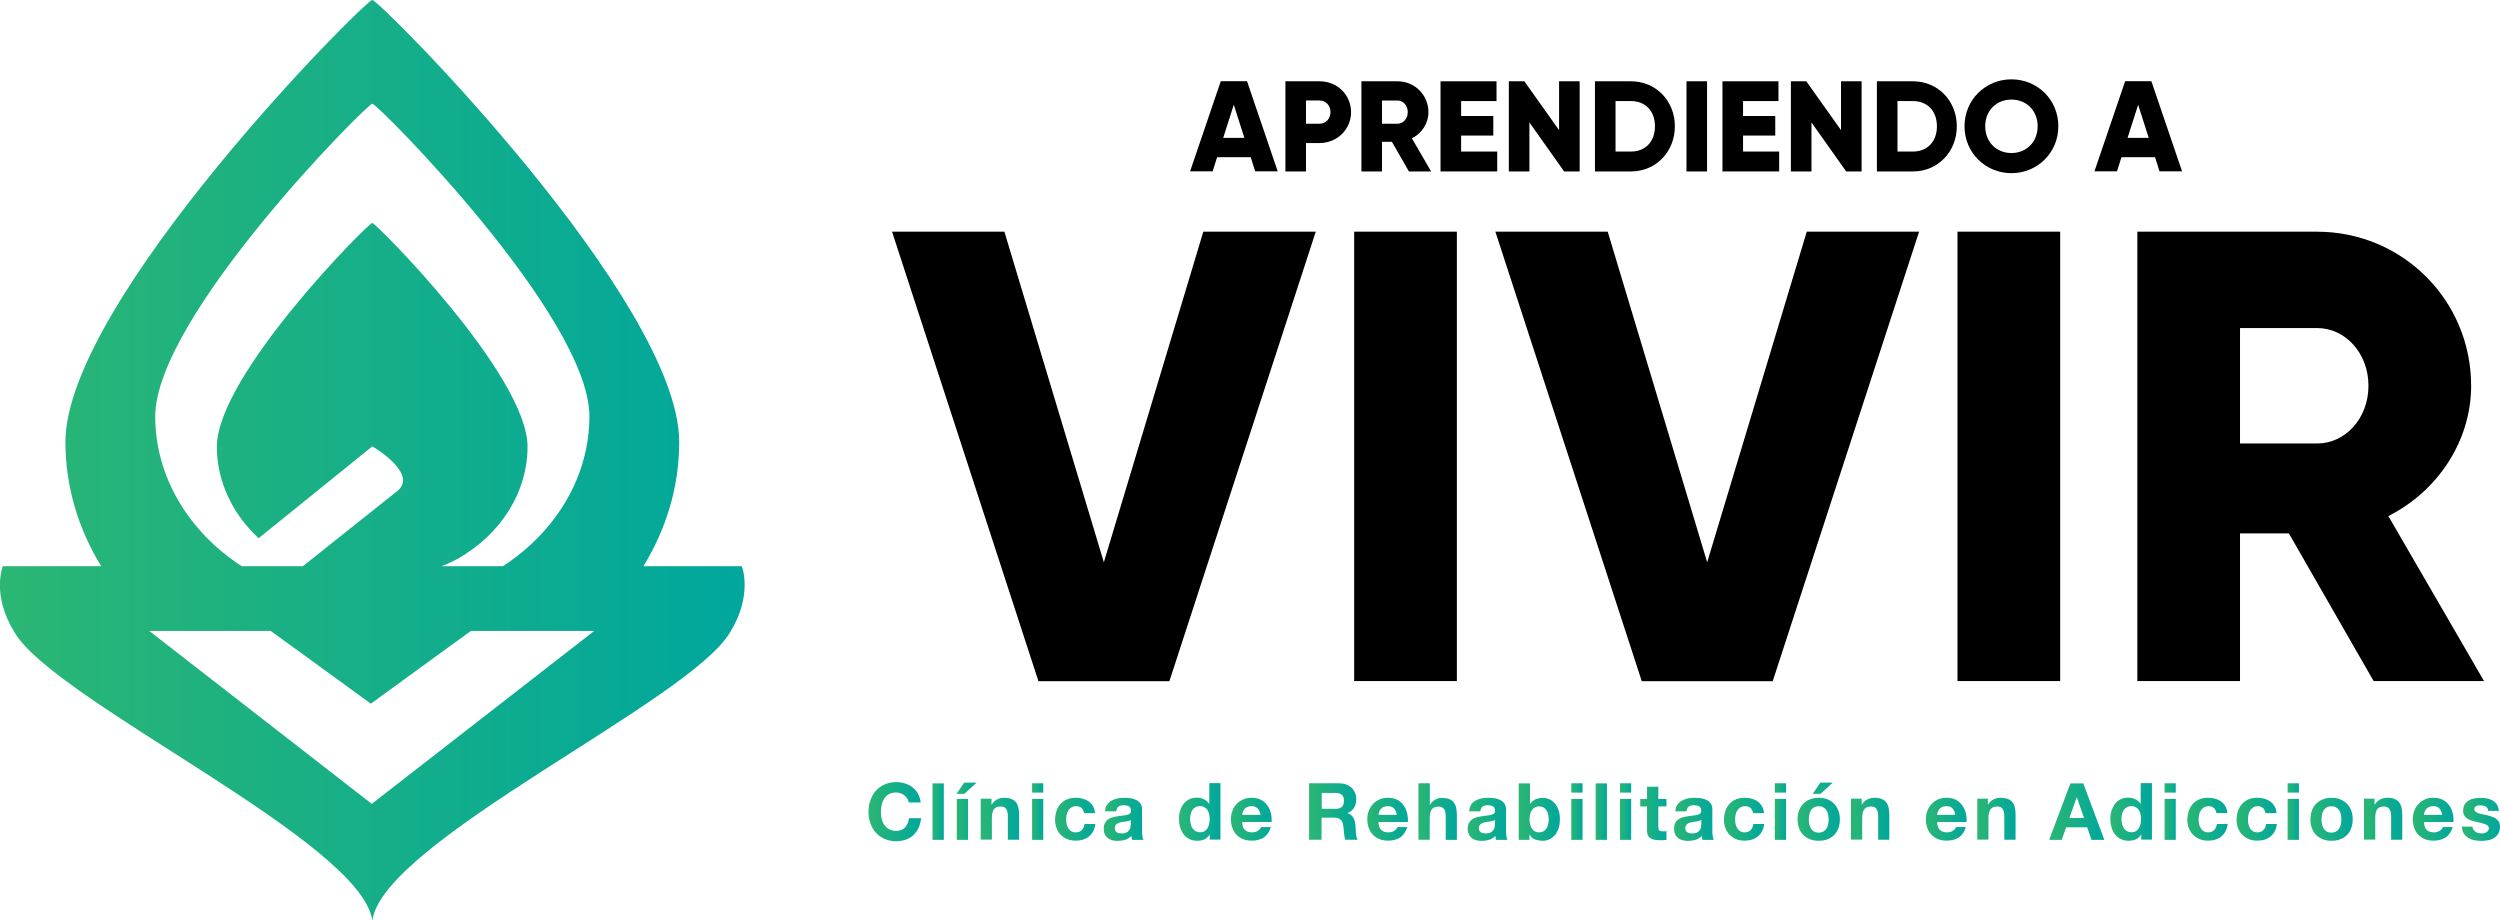
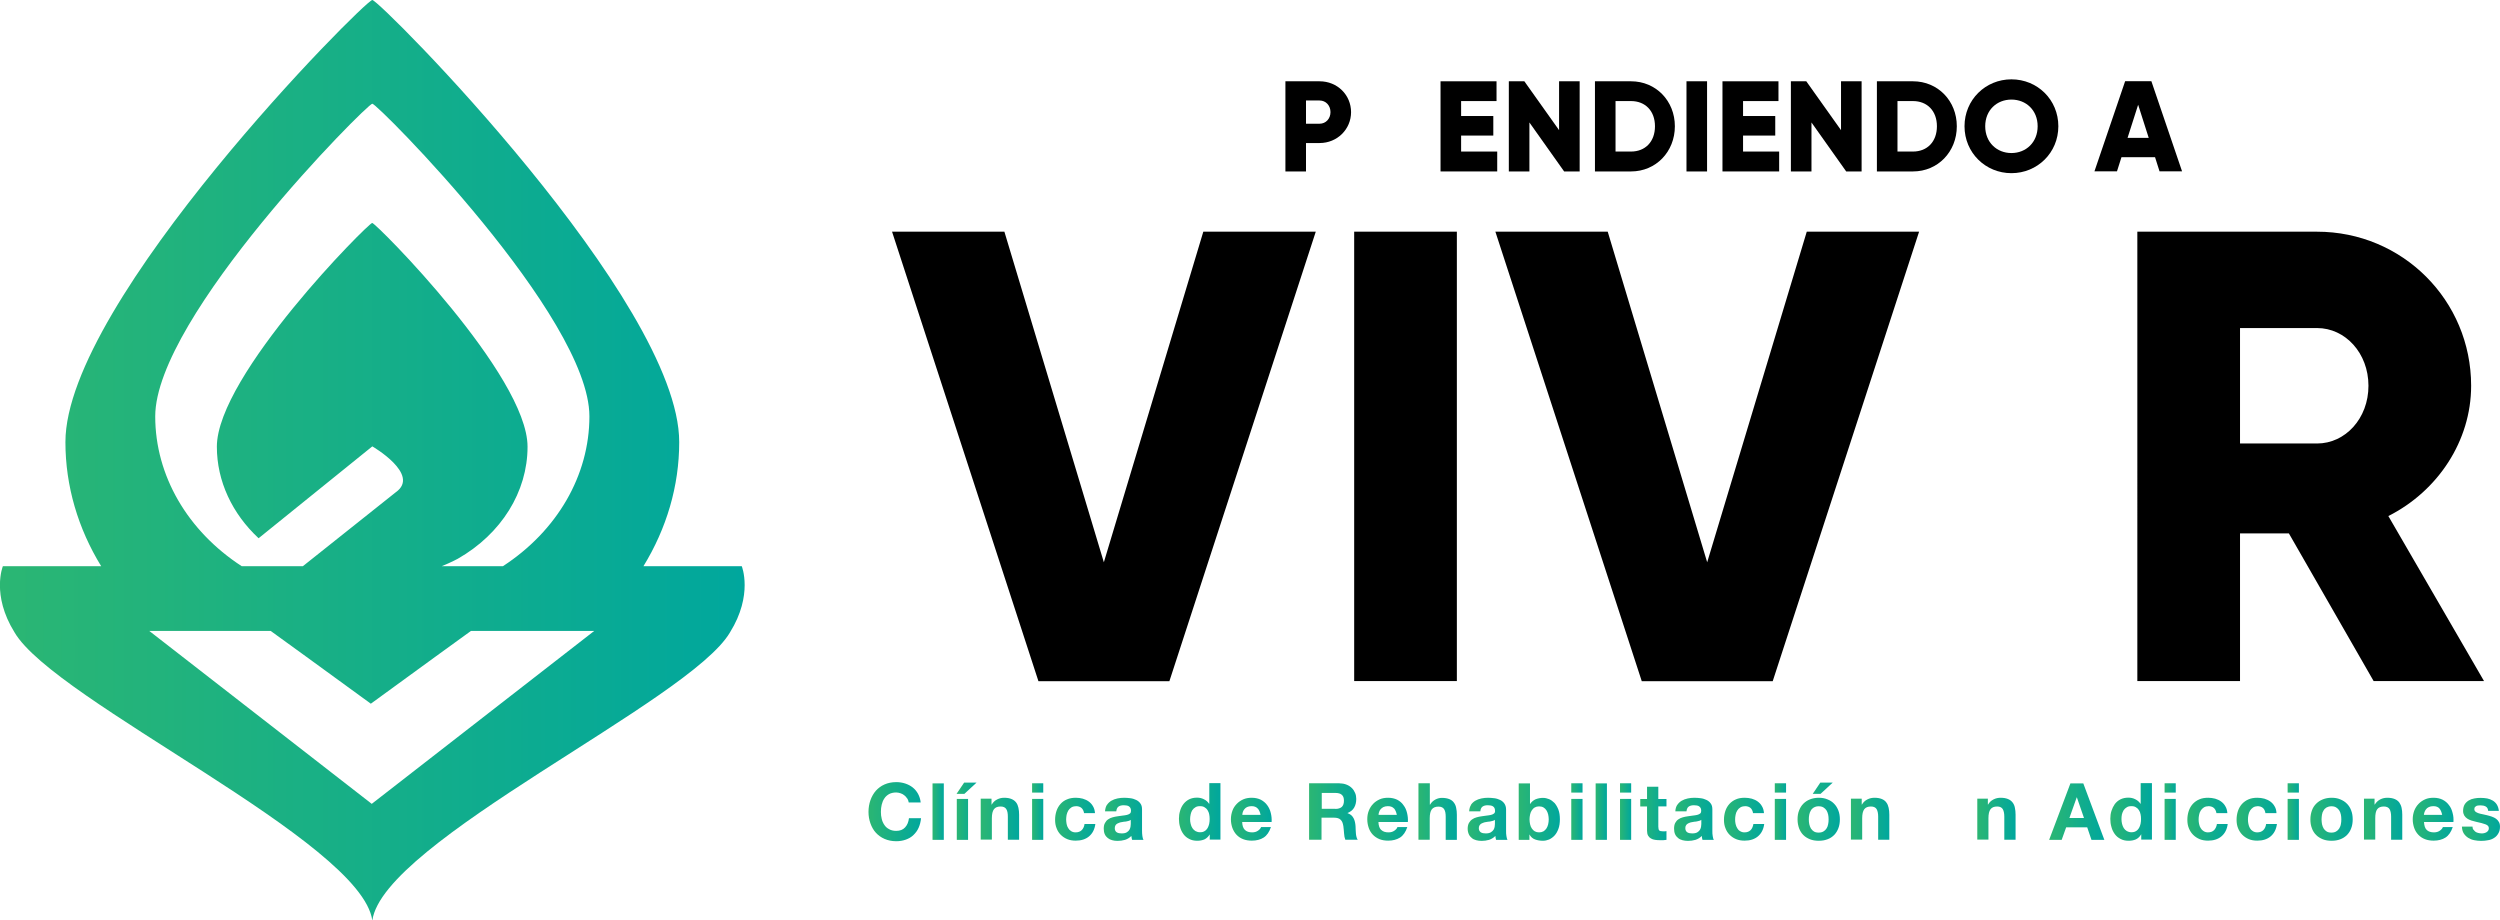
<svg xmlns="http://www.w3.org/2000/svg" xmlns:xlink="http://www.w3.org/1999/xlink" id="Capa_2" data-name="Capa 2" viewBox="0 0 217.42 80.05">
  <defs>
    <style>
      .cls-1 {
        fill: url(#linear-gradient);
      }

      .cls-2 {
        fill: url(#linear-gradient-8);
      }

      .cls-3 {
        fill: url(#linear-gradient-9);
      }

      .cls-4 {
        fill: url(#linear-gradient-3);
      }

      .cls-5 {
        fill: url(#linear-gradient-4);
      }

      .cls-6 {
        fill: url(#linear-gradient-2);
      }

      .cls-7 {
        fill: url(#linear-gradient-6);
      }

      .cls-8 {
        fill: url(#linear-gradient-7);
      }

      .cls-9 {
        fill: url(#linear-gradient-5);
      }

      .cls-10 {
        fill: url(#linear-gradient-14);
      }

      .cls-11 {
        fill: url(#linear-gradient-18);
      }

      .cls-12 {
        fill: url(#linear-gradient-22);
      }

      .cls-13 {
        fill: url(#linear-gradient-20);
      }

      .cls-14 {
        fill: url(#linear-gradient-21);
      }

      .cls-15 {
        fill: url(#linear-gradient-23);
      }

      .cls-16 {
        fill: url(#linear-gradient-15);
      }

      .cls-17 {
        fill: url(#linear-gradient-19);
      }

      .cls-18 {
        fill: url(#linear-gradient-16);
      }

      .cls-19 {
        fill: url(#linear-gradient-17);
      }

      .cls-20 {
        fill: url(#linear-gradient-13);
      }

      .cls-21 {
        fill: url(#linear-gradient-12);
      }

      .cls-22 {
        fill: url(#linear-gradient-10);
      }

      .cls-23 {
        fill: url(#linear-gradient-11);
      }

      .cls-24 {
        fill: url(#linear-gradient-27);
      }

      .cls-25 {
        fill: url(#linear-gradient-24);
      }

      .cls-26 {
        fill: url(#linear-gradient-26);
      }

      .cls-27 {
        fill: url(#linear-gradient-35);
      }

      .cls-28 {
        fill: url(#linear-gradient-34);
      }

      .cls-29 {
        fill: url(#linear-gradient-36);
      }

      .cls-30 {
        fill: url(#linear-gradient-25);
      }

      .cls-31 {
        fill: url(#linear-gradient-28);
      }

      .cls-32 {
        fill: url(#linear-gradient-29);
      }

      .cls-33 {
        fill: url(#linear-gradient-33);
      }

      .cls-34 {
        fill: url(#linear-gradient-30);
      }

      .cls-35 {
        fill: url(#linear-gradient-32);
      }

      .cls-36 {
        fill: url(#linear-gradient-31);
      }
    </style>
    <linearGradient id="linear-gradient" x1="0" y1="40.03" x2="64.76" y2="40.03" gradientUnits="userSpaceOnUse">
      <stop offset="0" stop-color="#2bb673" />
      <stop offset="1" stop-color="#00a79d" />
    </linearGradient>
    <linearGradient id="linear-gradient-2" x1="75.52" y1="70.58" x2="80.1" y2="70.58" xlink:href="#linear-gradient" />
    <linearGradient id="linear-gradient-3" x1="81.1" y1="70.58" x2="82.08" y2="70.58" xlink:href="#linear-gradient" />
    <linearGradient id="linear-gradient-4" x1="83.19" y1="70.55" x2="84.93" y2="70.55" xlink:href="#linear-gradient" />
    <linearGradient id="linear-gradient-5" x1="85.31" y1="71.21" x2="88.64" y2="71.21" xlink:href="#linear-gradient" />
    <linearGradient id="linear-gradient-6" x1="89.76" y1="70.58" x2="90.73" y2="70.58" xlink:href="#linear-gradient" />
    <linearGradient id="linear-gradient-7" x1="91.74" y1="71.25" x2="95.24" y2="71.25" xlink:href="#linear-gradient" />
    <linearGradient id="linear-gradient-8" x1="95.99" y1="71.25" x2="99.45" y2="71.25" xlink:href="#linear-gradient" />
    <linearGradient id="linear-gradient-9" x1="102.53" y1="70.62" x2="106.15" y2="70.62" xlink:href="#linear-gradient" />
    <linearGradient id="linear-gradient-10" x1="107.05" y1="71.25" x2="110.6" y2="71.25" xlink:href="#linear-gradient" />
    <linearGradient id="linear-gradient-11" x1="113.88" y1="70.58" x2="118.1" y2="70.58" xlink:href="#linear-gradient" />
    <linearGradient id="linear-gradient-12" x1="118.91" y1="71.25" x2="122.45" y2="71.25" xlink:href="#linear-gradient" />
    <linearGradient id="linear-gradient-13" x1="123.37" y1="70.58" x2="126.7" y2="70.58" xlink:href="#linear-gradient" />
    <linearGradient id="linear-gradient-14" x1="127.64" y1="71.25" x2="131.1" y2="71.25" xlink:href="#linear-gradient" />
    <linearGradient id="linear-gradient-15" x1="132.08" y1="70.62" x2="135.66" y2="70.62" xlink:href="#linear-gradient" />
    <linearGradient id="linear-gradient-16" x1="136.65" y1="70.58" x2="137.63" y2="70.58" xlink:href="#linear-gradient" />
    <linearGradient id="linear-gradient-17" x1="138.77" y1="70.58" x2="139.75" y2="70.58" xlink:href="#linear-gradient" />
    <linearGradient id="linear-gradient-18" x1="140.89" y1="70.58" x2="141.86" y2="70.58" xlink:href="#linear-gradient" />
    <linearGradient id="linear-gradient-19" x1="142.65" y1="70.74" x2="144.93" y2="70.74" xlink:href="#linear-gradient" />
    <linearGradient id="linear-gradient-20" x1="145.59" y1="71.25" x2="149.06" y2="71.25" xlink:href="#linear-gradient" />
    <linearGradient id="linear-gradient-21" x1="149.92" y1="71.25" x2="153.43" y2="71.25" xlink:href="#linear-gradient" />
    <linearGradient id="linear-gradient-22" x1="154.35" y1="70.58" x2="155.33" y2="70.58" xlink:href="#linear-gradient" />
    <linearGradient id="linear-gradient-23" x1="156.33" y1="70.59" x2="160.01" y2="70.59" xlink:href="#linear-gradient" />
    <linearGradient id="linear-gradient-24" x1="160.98" y1="71.21" x2="164.32" y2="71.21" xlink:href="#linear-gradient" />
    <linearGradient id="linear-gradient-25" x1="167.49" y1="71.25" x2="171.03" y2="71.25" xlink:href="#linear-gradient" />
    <linearGradient id="linear-gradient-26" x1="171.95" y1="71.21" x2="175.29" y2="71.21" xlink:href="#linear-gradient" />
    <linearGradient id="linear-gradient-27" x1="178.21" y1="70.58" x2="183.01" y2="70.58" xlink:href="#linear-gradient" />
    <linearGradient id="linear-gradient-28" x1="183.53" y1="70.62" x2="187.15" y2="70.62" xlink:href="#linear-gradient" />
    <linearGradient id="linear-gradient-29" x1="188.25" y1="70.58" x2="189.23" y2="70.58" xlink:href="#linear-gradient" />
    <linearGradient id="linear-gradient-30" x1="190.23" y1="71.25" x2="193.74" y2="71.25" xlink:href="#linear-gradient" />
    <linearGradient id="linear-gradient-31" x1="194.52" y1="71.25" x2="198.03" y2="71.25" xlink:href="#linear-gradient" />
    <linearGradient id="linear-gradient-32" x1="198.95" y1="70.58" x2="199.93" y2="70.58" xlink:href="#linear-gradient" />
    <linearGradient id="linear-gradient-33" x1="200.93" y1="71.25" x2="204.61" y2="71.25" xlink:href="#linear-gradient" />
    <linearGradient id="linear-gradient-34" x1="205.59" y1="71.21" x2="208.92" y2="71.21" xlink:href="#linear-gradient" />
    <linearGradient id="linear-gradient-35" x1="209.83" y1="71.25" x2="213.38" y2="71.25" xlink:href="#linear-gradient" />
    <linearGradient id="linear-gradient-36" x1="214.13" y1="71.25" x2="217.42" y2="71.25" xlink:href="#linear-gradient" />
  </defs>
  <g id="Layer_1" data-name="Layer 1">
    <path class="cls-1" d="M37.91,57.08l3.05-2.21h10.72l-19.35,15.04-19.35-15.04h10.56l3.05,2.21,5.66,4.12,5.66-4.12ZM13.5,36.21c0-8.67,18.43-27.19,18.88-27.19s18.88,18.52,18.88,27.19c0,5.14-2.81,9.96-7.52,13.03h-5.32c.88-.36,1.4-.65,1.4-.65,3.78-2.16,6.06-5.82,6.06-9.74,0-6.2-13.18-19.46-13.51-19.46s-13.51,13.25-13.51,19.46c0,2.99,1.33,5.82,3.63,7.96l9.89-7.99s4.23,2.45,2.04,3.99l-8.08,6.43h-5.32c-4.72-3.07-7.52-7.89-7.52-13.03m-7.81,2.24c0,3.82,1.1,7.52,3.11,10.79H.25s-1.02,2.48,1.01,5.75c3.48,5.98,30.19,18.17,31.12,25.07,.92-6.9,27.63-19.09,31.11-25.07,2.03-3.27,1.02-5.75,1.02-5.75h-8.55c2.01-3.28,3.11-6.97,3.11-10.79C59.08,26.19,33.02,0,32.38,0S5.69,26.19,5.69,38.44" />
    <g>
      <g>
        <path d="M77.58,20.15h9.77l8.65,28.75,8.65-28.75h9.78l-12.73,39.09h-11.39l-12.73-39.09Z" />
        <path d="M126.7,20.15V59.23h-8.93V20.15h8.93Z" />
        <path d="M130.05,20.15h9.77l8.65,28.75,8.66-28.75h9.77l-12.73,39.09h-11.39l-12.73-39.09Z" />
-         <path d="M179.17,20.15V59.23h-8.93V20.15h8.93Z" />
        <path d="M199.05,46.39h-4.24v12.84h-8.93V20.15h15.63c7.43,0,13.4,5.97,13.4,13.4,0,4.8-2.9,9.16-7.2,11.33l8.32,14.35h-9.6l-7.37-12.84Zm-4.24-7.82h6.7c2.46,0,4.47-2.18,4.47-5.02s-2.01-5.02-4.47-5.02h-6.7v10.05Z" />
      </g>
      <g>
-         <path d="M108.76,13.67h-2.91l-.39,1.23h-1.96l2.67-7.84h2.28l2.67,7.84h-1.96l-.39-1.23Zm-.54-1.68l-.92-2.88-.92,2.88h1.84Z" />
        <path d="M117.5,9.75c0,1.49-1.2,2.69-2.74,2.69h-1.18v2.47h-1.79V7.07h2.97c1.55,0,2.74,1.19,2.74,2.69Zm-1.79,0c0-.57-.4-1.01-.95-1.01h-1.18v2.02h1.18c.55,0,.95-.44,.95-1.01Z" />
-         <path d="M121.04,12.33h-.85v2.58h-1.79V7.07h3.14c1.49,0,2.69,1.19,2.69,2.69,0,.96-.58,1.84-1.44,2.27l1.67,2.88h-1.93l-1.48-2.58Zm-.85-1.57h1.35c.49,0,.89-.44,.89-1.01s-.4-1.01-.89-1.01h-1.35v2.02Z" />
        <path d="M130.21,13.18v1.73h-4.93V7.07h4.87v1.72h-3.08v1.3h2.8v1.7h-2.8v1.39h3.14Z" />
        <path d="M137.38,7.07v7.84h-1.35l-3.02-4.26v4.26h-1.79V7.07h1.35l3.02,4.25V7.07h1.79Z" />
        <path d="M145.66,10.98c0,2.22-1.65,3.93-3.81,3.93h-3.14V7.07h3.14c2.16,0,3.81,1.7,3.81,3.91Zm-1.73,0c0-1.34-.85-2.19-2.08-2.19h-1.35v4.39h1.35c1.23,0,2.08-.85,2.08-2.2Z" />
        <path d="M148.46,7.07v7.84h-1.79V7.07h1.79Z" />
        <path d="M154.73,13.18v1.73h-4.93V7.07h4.87v1.72h-3.08v1.3h2.8v1.7h-2.8v1.39h3.14Z" />
        <path d="M161.9,7.07v7.84h-1.34l-3.02-4.26v4.26h-1.79V7.07h1.34l3.02,4.25V7.07h1.79Z" />
        <path d="M170.18,10.98c0,2.22-1.65,3.93-3.81,3.93h-3.14V7.07h3.14c2.16,0,3.81,1.7,3.81,3.91Zm-1.73,0c0-1.34-.85-2.19-2.08-2.19h-1.35v4.39h1.35c1.23,0,2.08-.85,2.08-2.2Z" />
        <path d="M170.85,10.98c0-2.3,1.82-4.08,4.08-4.08s4.08,1.77,4.08,4.08-1.83,4.08-4.08,4.08-4.08-1.77-4.08-4.08Zm6.36,0c0-1.4-1.01-2.32-2.28-2.32s-2.28,.92-2.28,2.32,1.01,2.33,2.28,2.33,2.28-.93,2.28-2.33Z" />
        <path d="M187.41,13.67h-2.91l-.39,1.23h-1.96l2.67-7.84h2.28l2.67,7.84h-1.96l-.39-1.23Zm-.54-1.68l-.92-2.88-.92,2.88h1.84Z" />
      </g>
      <g>
        <path class="cls-6" d="M78.89,69.44c-.06-.1-.14-.2-.24-.27-.1-.08-.2-.14-.33-.18-.12-.04-.25-.07-.38-.07-.24,0-.45,.05-.62,.14-.17,.1-.31,.22-.41,.38-.11,.16-.18,.34-.23,.54-.05,.2-.07,.41-.07,.63s.02,.41,.07,.6c.04,.19,.12,.37,.23,.53,.1,.16,.24,.28,.41,.37,.17,.1,.38,.15,.62,.15,.33,0,.59-.1,.77-.3,.19-.2,.3-.47,.34-.8h1.05c-.03,.31-.1,.58-.21,.83-.11,.25-.27,.46-.45,.63-.18,.18-.41,.31-.66,.4-.25,.09-.53,.14-.83,.14-.38,0-.72-.07-1.02-.2-.3-.13-.55-.31-.76-.54-.21-.23-.36-.5-.47-.81-.11-.31-.17-.64-.17-1s.06-.71,.17-1.02c.11-.31,.27-.59,.47-.82,.21-.23,.46-.42,.76-.55,.3-.13,.64-.2,1.02-.2,.27,0,.52,.04,.77,.12,.24,.08,.46,.19,.65,.34,.19,.15,.35,.34,.47,.56,.12,.22,.2,.47,.23,.75h-1.04c-.02-.12-.06-.24-.12-.34Z" />
        <path class="cls-4" d="M82.08,68.13v4.91h-.98v-4.91h.98Z" />
        <path class="cls-5" d="M83.19,69.04l.66-.98h1.08l-1.06,.98h-.68Zm1,.44v3.56h-.98v-3.56h.98Z" />
        <path class="cls-9" d="M86.23,69.48v.49h.02c.12-.21,.28-.35,.48-.45,.2-.1,.4-.14,.6-.14,.26,0,.48,.04,.64,.11,.17,.07,.3,.17,.4,.3,.1,.13,.16,.28,.2,.46,.04,.18,.06,.38,.06,.6v2.18h-.98v-2.01c0-.29-.04-.51-.14-.66-.09-.14-.25-.22-.49-.22-.27,0-.46,.08-.58,.24-.12,.16-.18,.42-.18,.78v1.86h-.97v-3.56h.93Z" />
        <path class="cls-7" d="M89.76,68.93v-.81h.97v.81h-.97Zm.97,.55v3.56h-.97v-3.56h.97Z" />
        <path class="cls-8" d="M93.55,70.12c-.16,0-.29,.04-.39,.11-.11,.07-.19,.16-.26,.27-.06,.11-.11,.24-.14,.37-.02,.14-.04,.27-.04,.4s.02,.26,.04,.39c.03,.14,.07,.26,.14,.36,.06,.11,.15,.2,.25,.26,.11,.07,.23,.11,.39,.11,.23,0,.41-.07,.54-.2,.13-.13,.21-.31,.24-.53h.94c-.06,.47-.25,.83-.55,1.08-.3,.25-.69,.37-1.16,.37-.27,0-.51-.04-.73-.13-.22-.09-.41-.22-.57-.38-.16-.16-.28-.35-.36-.57-.09-.22-.13-.46-.13-.73s.04-.53,.12-.77c.08-.24,.2-.44,.35-.61,.15-.17,.34-.31,.57-.4,.23-.1,.48-.14,.77-.14,.21,0,.41,.03,.6,.08,.2,.06,.37,.14,.52,.25,.15,.11,.28,.25,.37,.42,.1,.16,.15,.36,.17,.59h-.95c-.07-.41-.31-.61-.72-.61Z" />
        <path class="cls-2" d="M96.27,70c.1-.15,.23-.27,.38-.36,.16-.09,.33-.16,.53-.2,.19-.04,.39-.06,.59-.06,.18,0,.36,.02,.54,.04,.18,.02,.35,.08,.5,.15,.15,.07,.28,.18,.37,.31,.1,.13,.14,.3,.14,.52v1.85c0,.16,.01,.31,.03,.46,.02,.14,.05,.26,.1,.33h-.99c-.02-.06-.04-.11-.04-.17-.01-.06-.02-.11-.03-.17-.15,.16-.34,.27-.55,.34-.21,.06-.43,.09-.65,.09-.17,0-.33-.02-.47-.06-.15-.04-.27-.1-.38-.19-.11-.09-.2-.19-.26-.33-.06-.13-.09-.29-.09-.48,0-.2,.03-.37,.11-.5,.07-.13,.16-.24,.27-.31,.11-.08,.24-.14,.39-.18,.14-.04,.29-.07,.44-.09,.15-.02,.29-.04,.43-.06,.14-.01,.27-.04,.38-.06,.11-.03,.2-.07,.26-.12,.06-.05,.09-.13,.09-.23,0-.1-.02-.19-.05-.25-.03-.06-.08-.11-.14-.15-.05-.03-.12-.06-.2-.07-.07-.01-.16-.02-.24-.02-.19,0-.35,.04-.46,.12-.11,.08-.17,.22-.19,.41h-.98c.02-.23,.07-.42,.17-.57Zm1.93,1.38c-.06,.02-.13,.04-.2,.05-.07,.02-.15,.03-.23,.03-.08,.01-.15,.02-.23,.04-.08,.01-.15,.03-.22,.06-.07,.02-.13,.06-.19,.09-.06,.04-.1,.09-.13,.15-.03,.06-.05,.13-.05,.23s.02,.16,.05,.22c.03,.06,.07,.1,.13,.14,.06,.03,.12,.06,.19,.07,.08,.01,.15,.02,.23,.02,.19,0,.34-.03,.45-.1,.11-.07,.18-.14,.23-.23,.05-.09,.08-.18,.09-.27,.01-.09,.02-.17,.02-.22v-.36s-.09,.07-.15,.08Z" />
        <path class="cls-3" d="M105.2,72.58c-.12,.19-.27,.33-.45,.42-.19,.08-.4,.12-.63,.12-.26,0-.5-.05-.7-.16-.2-.1-.37-.24-.5-.42-.13-.18-.23-.38-.29-.61-.07-.23-.1-.47-.1-.72s.03-.47,.1-.69c.06-.22,.16-.42,.29-.59,.13-.17,.3-.31,.49-.41,.2-.1,.43-.15,.69-.15,.21,0,.41,.04,.6,.14,.19,.09,.34,.22,.45,.39h.02v-1.79h.97v4.91h-.93v-.46h-.01Zm-.04-1.76c-.02-.14-.08-.25-.14-.36-.07-.11-.15-.19-.26-.25-.1-.07-.24-.1-.4-.1s-.3,.03-.4,.1c-.11,.06-.2,.15-.27,.25-.07,.11-.11,.23-.14,.36-.03,.14-.05,.28-.05,.42,0,.14,.01,.27,.05,.41,.03,.14,.08,.26,.15,.37,.07,.11,.16,.19,.27,.26,.11,.06,.24,.1,.39,.1,.16,0,.3-.03,.4-.1,.11-.06,.19-.15,.26-.26,.06-.11,.11-.23,.14-.37,.03-.14,.04-.28,.04-.42s-.01-.29-.04-.42Z" />
        <path class="cls-22" d="M108.27,72.18c.15,.14,.35,.21,.63,.21,.2,0,.37-.05,.51-.15,.14-.1,.23-.2,.26-.31h.86c-.14,.42-.35,.73-.63,.91-.28,.18-.63,.27-1.03,.27-.28,0-.53-.04-.76-.13-.23-.09-.42-.22-.57-.38-.16-.17-.27-.36-.36-.59-.08-.23-.13-.48-.13-.76s.05-.51,.13-.74c.08-.23,.21-.42,.37-.59,.16-.17,.35-.3,.57-.4,.23-.1,.47-.14,.74-.14,.3,0,.56,.06,.79,.17,.22,.12,.41,.27,.56,.48,.14,.19,.25,.42,.31,.68,.06,.25,.09,.51,.07,.78h-2.56c.01,.32,.09,.55,.24,.69Zm1.1-1.87c-.11-.13-.29-.2-.53-.2-.15,0-.28,.03-.39,.08-.1,.05-.18,.12-.24,.2-.06,.08-.11,.16-.13,.25-.02,.09-.04,.16-.04,.23h1.59c-.05-.25-.13-.43-.25-.56Z" />
        <path class="cls-23" d="M116.52,68.13c.22,0,.42,.04,.59,.11,.18,.07,.33,.17,.45,.29,.13,.12,.22,.27,.29,.43,.07,.16,.1,.34,.1,.52,0,.29-.06,.54-.18,.75-.12,.22-.32,.37-.59,.48h0c.13,.05,.24,.11,.33,.18,.08,.08,.16,.16,.21,.27,.05,.1,.1,.22,.12,.34,.03,.12,.04,.25,.05,.37,0,.08,0,.17,.01,.28,0,.11,.01,.21,.02,.32,0,.11,.03,.21,.05,.31s.06,.18,.11,.25h-1.08c-.06-.16-.1-.34-.11-.56-.02-.22-.03-.42-.06-.62-.04-.26-.11-.44-.24-.56-.12-.12-.31-.18-.58-.18h-1.08v1.92h-1.08v-4.91h2.65Zm-.39,2.22c.25,0,.43-.06,.56-.17,.12-.11,.19-.29,.19-.54s-.06-.41-.19-.52c-.12-.11-.31-.16-.56-.16h-1.18v1.38h1.18Z" />
        <path class="cls-21" d="M120.13,72.18c.14,.14,.35,.21,.63,.21,.2,0,.37-.05,.51-.15,.14-.1,.23-.2,.26-.31h.86c-.14,.42-.35,.73-.63,.91-.29,.18-.63,.27-1.03,.27-.28,0-.53-.04-.76-.13-.22-.09-.41-.22-.57-.38-.16-.17-.28-.36-.36-.59-.08-.23-.13-.48-.13-.76s.04-.51,.13-.74c.09-.23,.21-.42,.37-.59,.16-.17,.35-.3,.57-.4,.22-.1,.47-.14,.74-.14,.3,0,.56,.06,.79,.17,.23,.12,.41,.27,.55,.48,.15,.19,.25,.42,.31,.68,.06,.25,.09,.51,.07,.78h-2.56c.01,.32,.09,.55,.24,.69Zm1.1-1.87c-.12-.13-.29-.2-.53-.2-.15,0-.28,.03-.39,.08-.1,.05-.18,.12-.25,.2-.06,.08-.11,.16-.13,.25-.03,.09-.04,.16-.04,.23h1.59c-.05-.25-.13-.43-.24-.56Z" />
        <path class="cls-20" d="M124.35,68.13v1.85h.02c.12-.21,.28-.35,.47-.45,.19-.1,.38-.14,.56-.14,.26,0,.48,.04,.65,.11,.17,.07,.3,.17,.39,.3,.1,.13,.17,.28,.2,.46,.04,.18,.06,.38,.06,.6v2.18h-.97v-2.01c0-.29-.04-.51-.14-.66-.09-.14-.25-.22-.49-.22-.26,0-.46,.08-.58,.24-.12,.16-.18,.42-.18,.78v1.86h-.98v-4.91h.98Z" />
        <path class="cls-10" d="M127.92,70c.1-.15,.23-.27,.38-.36,.16-.09,.33-.16,.53-.2,.19-.04,.39-.06,.58-.06,.18,0,.36,.02,.55,.04,.18,.02,.35,.08,.5,.15,.15,.07,.28,.18,.37,.31,.09,.13,.15,.3,.15,.52v1.85c0,.16,0,.31,.03,.46,.02,.14,.05,.26,.09,.33h-.99c-.02-.06-.03-.11-.04-.17-.01-.06-.02-.11-.02-.17-.16,.16-.34,.27-.55,.34-.21,.06-.43,.09-.64,.09-.17,0-.33-.02-.48-.06-.15-.04-.28-.1-.38-.19-.11-.09-.2-.19-.26-.33-.06-.13-.1-.29-.1-.48,0-.2,.04-.37,.11-.5,.08-.13,.17-.24,.28-.31,.11-.08,.24-.14,.39-.18,.14-.04,.29-.07,.44-.09,.15-.02,.29-.04,.43-.06,.14-.01,.27-.04,.38-.06,.11-.03,.2-.07,.26-.12,.06-.05,.1-.13,.09-.23,0-.1-.02-.19-.05-.25-.03-.06-.08-.11-.14-.15-.06-.03-.12-.06-.2-.07-.08-.01-.16-.02-.25-.02-.19,0-.34,.04-.45,.12-.11,.08-.17,.22-.19,.41h-.97c.01-.23,.07-.42,.17-.57Zm1.93,1.38c-.06,.02-.13,.04-.2,.05-.07,.02-.15,.03-.22,.03-.08,.01-.16,.02-.24,.04-.07,.01-.14,.03-.21,.06-.07,.02-.13,.06-.19,.09-.05,.04-.09,.09-.13,.15-.03,.06-.05,.13-.05,.23s.02,.16,.05,.22c.03,.06,.08,.1,.13,.14,.06,.03,.12,.06,.19,.07,.07,.01,.15,.02,.23,.02,.19,0,.34-.03,.45-.1,.11-.07,.18-.14,.24-.23,.05-.09,.08-.18,.09-.27,.01-.09,.02-.17,.02-.22v-.36s-.09,.07-.16,.08Z" />
        <path class="cls-16" d="M133.06,68.13v1.79h.01c.12-.18,.28-.32,.48-.41,.21-.08,.42-.12,.64-.12,.18,0,.36,.04,.53,.11,.17,.07,.33,.19,.47,.33,.14,.16,.25,.35,.34,.58,.09,.24,.13,.52,.13,.84s-.04,.61-.13,.84c-.09,.24-.2,.43-.34,.58-.14,.15-.3,.26-.47,.34-.18,.07-.35,.11-.53,.11-.26,0-.49-.04-.7-.12-.21-.08-.36-.22-.47-.42h-.01v.46h-.93v-4.91h.98Zm1.58,2.7c-.04-.14-.08-.26-.15-.36-.07-.11-.16-.19-.26-.25-.1-.06-.23-.09-.38-.09s-.26,.03-.37,.09c-.11,.06-.19,.15-.26,.25-.07,.11-.12,.22-.15,.36-.03,.14-.05,.28-.05,.43s.02,.29,.05,.43c.03,.14,.08,.26,.15,.36,.07,.11,.16,.19,.26,.25,.11,.06,.23,.09,.37,.09s.27-.03,.38-.09c.1-.06,.19-.15,.26-.25,.07-.11,.12-.23,.15-.36,.03-.14,.05-.28,.05-.43s-.02-.29-.05-.43Z" />
        <path class="cls-18" d="M136.65,68.93v-.81h.98v.81h-.98Zm.98,.55v3.56h-.98v-3.56h.98Z" />
        <path class="cls-19" d="M139.75,68.13v4.91h-.98v-4.91h.98Z" />
        <path class="cls-11" d="M140.89,68.93v-.81h.97v.81h-.97Zm.97,.55v3.56h-.97v-3.56h.97Z" />
        <path class="cls-17" d="M144.93,69.48v.65h-.71v1.76c0,.17,.03,.28,.08,.33,.05,.05,.16,.08,.33,.08,.05,0,.1,0,.16,0,.05,0,.1-.01,.14-.02v.76c-.08,.01-.17,.02-.27,.03-.1,0-.2,0-.3,0-.15,0-.3-.01-.43-.03-.14-.02-.25-.06-.35-.12-.11-.06-.19-.14-.25-.25-.06-.11-.09-.25-.09-.43v-2.1h-.59v-.65h.59v-1.07h.98v1.07h.71Z" />
        <path class="cls-13" d="M145.87,70c.1-.15,.23-.27,.38-.36,.16-.09,.33-.16,.53-.2,.19-.04,.39-.06,.59-.06,.18,0,.36,.02,.54,.04,.18,.02,.35,.08,.5,.15,.15,.07,.28,.18,.37,.31,.1,.13,.14,.3,.14,.52v1.85c0,.16,0,.31,.03,.46,.02,.14,.05,.26,.1,.33h-.99c-.02-.06-.03-.11-.04-.17-.01-.06-.02-.11-.02-.17-.15,.16-.34,.27-.55,.34-.21,.06-.43,.09-.65,.09-.17,0-.33-.02-.48-.06-.15-.04-.28-.1-.38-.19-.11-.09-.2-.19-.26-.33-.06-.13-.09-.29-.09-.48,0-.2,.03-.37,.1-.5,.07-.13,.16-.24,.27-.31,.11-.08,.24-.14,.39-.18,.14-.04,.29-.07,.44-.09,.15-.02,.29-.04,.43-.06,.14-.01,.27-.04,.38-.06,.11-.03,.2-.07,.26-.12,.06-.05,.09-.13,.09-.23,0-.1-.02-.19-.05-.25-.04-.06-.08-.11-.14-.15-.05-.03-.12-.06-.2-.07-.07-.01-.16-.02-.24-.02-.19,0-.35,.04-.46,.12-.11,.08-.17,.22-.19,.41h-.97c.01-.23,.07-.42,.17-.57Zm1.93,1.38c-.06,.02-.13,.04-.2,.05-.07,.02-.15,.03-.22,.03-.08,.01-.16,.02-.23,.04-.08,.01-.15,.03-.22,.06-.07,.02-.13,.06-.18,.09-.06,.04-.1,.09-.13,.15-.04,.06-.05,.13-.05,.23s.02,.16,.05,.22c.03,.06,.07,.1,.13,.14,.06,.03,.12,.06,.19,.07,.08,.01,.15,.02,.23,.02,.19,0,.34-.03,.45-.1,.11-.07,.18-.14,.23-.23,.05-.09,.08-.18,.09-.27,.01-.09,.02-.17,.02-.22v-.36s-.09,.07-.16,.08Z" />
        <path class="cls-14" d="M151.73,70.12c-.16,0-.29,.04-.39,.11-.11,.07-.2,.16-.26,.27-.07,.11-.12,.24-.14,.37-.03,.14-.04,.27-.04,.4s.01,.26,.04,.39c.03,.14,.08,.26,.14,.36,.06,.11,.14,.2,.25,.26,.11,.07,.23,.11,.38,.11,.24,0,.41-.07,.54-.2,.13-.13,.2-.31,.24-.53h.94c-.06,.47-.25,.83-.55,1.08-.3,.25-.69,.37-1.16,.37-.27,0-.51-.04-.73-.13-.22-.09-.41-.22-.57-.38-.16-.16-.28-.35-.36-.57-.09-.22-.13-.46-.13-.73s.04-.53,.12-.77c.08-.24,.2-.44,.35-.61,.16-.17,.35-.31,.57-.4,.22-.1,.48-.14,.77-.14,.21,0,.41,.03,.61,.08,.2,.06,.37,.14,.52,.25,.15,.11,.28,.25,.37,.42,.1,.16,.15,.36,.17,.59h-.95c-.07-.41-.3-.61-.72-.61Z" />
        <path class="cls-12" d="M154.35,68.93v-.81h.98v.81h-.98Zm.98,.55v3.56h-.98v-3.56h.98Z" />
        <path class="cls-15" d="M156.46,70.49c.09-.23,.21-.43,.37-.59,.16-.16,.35-.29,.58-.38,.23-.09,.48-.14,.76-.14s.53,.04,.76,.14c.23,.09,.42,.21,.58,.38,.16,.16,.28,.36,.37,.59,.09,.23,.13,.49,.13,.77s-.04,.54-.13,.77c-.09,.23-.21,.43-.37,.59-.16,.16-.35,.29-.58,.37-.23,.09-.48,.13-.76,.13s-.53-.04-.76-.13c-.22-.09-.42-.21-.58-.37-.16-.16-.28-.36-.37-.59-.08-.23-.13-.48-.13-.77s.04-.54,.13-.77Zm.89,1.19c.03,.14,.08,.26,.14,.37,.07,.11,.15,.19,.26,.26,.11,.07,.25,.1,.41,.1s.3-.03,.42-.1c.11-.06,.2-.15,.27-.26,.07-.11,.12-.23,.14-.37,.03-.13,.04-.27,.04-.42s-.01-.28-.04-.42c-.03-.13-.08-.26-.14-.36-.07-.11-.16-.19-.27-.26-.11-.07-.25-.1-.42-.1s-.3,.04-.41,.1c-.11,.07-.2,.15-.26,.26-.06,.1-.12,.23-.14,.36-.03,.14-.04,.28-.04,.42s.01,.28,.04,.42Zm.3-2.64l.66-.98h1.08l-1.06,.98h-.68Z" />
        <path class="cls-25" d="M161.91,69.48v.49h.02c.12-.21,.28-.35,.48-.45,.2-.1,.4-.14,.61-.14,.26,0,.47,.04,.64,.11,.17,.07,.3,.17,.39,.3,.1,.13,.16,.28,.2,.46,.04,.18,.06,.38,.06,.6v2.18h-.97v-2.01c0-.29-.05-.51-.14-.66-.09-.14-.25-.22-.49-.22-.27,0-.46,.08-.58,.24-.12,.16-.18,.42-.18,.78v1.86h-.98v-3.56h.93Z" />
-         <path class="cls-30" d="M168.71,72.18c.15,.14,.36,.21,.63,.21,.2,0,.37-.05,.51-.15,.14-.1,.23-.2,.26-.31h.86c-.13,.42-.35,.73-.63,.91-.29,.18-.63,.27-1.03,.27-.28,0-.53-.04-.76-.13-.23-.09-.42-.22-.57-.38-.16-.17-.28-.36-.36-.59-.09-.23-.13-.48-.13-.76s.04-.51,.13-.74c.09-.23,.21-.42,.37-.59,.16-.17,.35-.3,.57-.4,.22-.1,.47-.14,.74-.14,.3,0,.57,.06,.79,.17,.23,.12,.41,.27,.55,.48,.15,.19,.25,.42,.32,.68,.06,.25,.09,.51,.07,.78h-2.56c.01,.32,.1,.55,.24,.69Zm1.1-1.87c-.12-.13-.29-.2-.53-.2-.16,0-.29,.03-.39,.08-.11,.05-.19,.12-.25,.2-.06,.08-.11,.16-.13,.25-.03,.09-.04,.16-.05,.23h1.59c-.04-.25-.13-.43-.24-.56Z" />
        <path class="cls-26" d="M172.88,69.48v.49h.02c.12-.21,.28-.35,.48-.45,.2-.1,.4-.14,.61-.14,.26,0,.47,.04,.64,.11,.17,.07,.3,.17,.4,.3,.1,.13,.17,.28,.2,.46,.04,.18,.06,.38,.06,.6v2.18h-.98v-2.01c0-.29-.05-.51-.14-.66-.09-.14-.25-.22-.48-.22-.27,0-.46,.08-.58,.24-.12,.16-.18,.42-.18,.78v1.86h-.97v-3.56h.93Z" />
        <path class="cls-24" d="M181.18,68.13l1.83,4.91h-1.12l-.37-1.09h-1.83l-.39,1.09h-1.09l1.85-4.91h1.11Zm.06,3.01l-.62-1.8h-.01l-.64,1.8h1.27Z" />
        <path class="cls-31" d="M186.2,72.58c-.11,.19-.26,.33-.45,.42-.18,.08-.4,.12-.63,.12-.27,0-.5-.05-.7-.16-.2-.1-.37-.24-.5-.42-.13-.18-.23-.38-.29-.61-.07-.23-.1-.47-.1-.72s.03-.47,.1-.69c.07-.22,.17-.42,.29-.59,.13-.17,.29-.31,.49-.41,.2-.1,.43-.15,.69-.15,.21,0,.41,.04,.6,.14,.19,.09,.34,.22,.45,.39h.02v-1.79h.98v4.91h-.93v-.46h-.01Zm-.04-1.76c-.02-.14-.07-.25-.14-.36-.07-.11-.15-.19-.26-.25-.1-.07-.23-.1-.4-.1s-.3,.03-.4,.1c-.11,.06-.2,.15-.27,.25-.06,.11-.12,.23-.15,.36-.03,.14-.04,.28-.04,.42,0,.14,.02,.27,.05,.41,.03,.14,.09,.26,.15,.37,.07,.11,.16,.19,.27,.26,.11,.06,.24,.1,.39,.1,.16,0,.3-.03,.4-.1,.11-.06,.19-.15,.26-.26,.06-.11,.11-.23,.14-.37,.03-.14,.04-.28,.04-.42s-.01-.29-.04-.42Z" />
        <path class="cls-32" d="M188.25,68.93v-.81h.97v.81h-.97Zm.97,.55v3.56h-.97v-3.56h.97Z" />
        <path class="cls-34" d="M192.04,70.12c-.16,0-.29,.04-.39,.11-.11,.07-.19,.16-.26,.27-.07,.11-.12,.24-.14,.37-.03,.14-.04,.27-.04,.4s.01,.26,.04,.39c.03,.14,.07,.26,.14,.36,.06,.11,.15,.2,.25,.26,.11,.07,.23,.11,.38,.11,.24,0,.41-.07,.54-.2,.12-.13,.21-.31,.24-.53h.94c-.06,.47-.25,.83-.55,1.08-.3,.25-.69,.37-1.16,.37-.26,0-.51-.04-.73-.13-.22-.09-.41-.22-.57-.38-.16-.16-.28-.35-.37-.57-.09-.22-.13-.46-.13-.73s.04-.53,.12-.77c.08-.24,.2-.44,.35-.61,.16-.17,.35-.31,.57-.4,.22-.1,.48-.14,.77-.14,.21,0,.41,.03,.61,.08,.2,.06,.37,.14,.52,.25,.15,.11,.28,.25,.37,.42,.1,.16,.15,.36,.17,.59h-.95c-.07-.41-.31-.61-.72-.61Z" />
        <path class="cls-36" d="M196.33,70.12c-.16,0-.29,.04-.39,.11-.1,.07-.19,.16-.26,.27-.07,.11-.11,.24-.14,.37-.03,.14-.04,.27-.04,.4s.01,.26,.04,.39c.03,.14,.07,.26,.13,.36,.06,.11,.15,.2,.25,.26,.11,.07,.24,.11,.38,.11,.24,0,.41-.07,.54-.2,.13-.13,.21-.31,.24-.53h.94c-.06,.47-.25,.83-.55,1.08-.3,.25-.69,.37-1.16,.37-.27,0-.51-.04-.73-.13-.22-.09-.41-.22-.57-.38-.16-.16-.28-.35-.37-.57-.09-.22-.13-.46-.13-.73s.04-.53,.12-.77c.08-.24,.2-.44,.35-.61,.16-.17,.35-.31,.57-.4,.23-.1,.48-.14,.77-.14,.21,0,.41,.03,.61,.08,.19,.06,.37,.14,.52,.25,.15,.11,.28,.25,.37,.42,.1,.16,.15,.36,.16,.59h-.96c-.06-.41-.3-.61-.72-.61Z" />
        <path class="cls-35" d="M198.95,68.93v-.81h.98v.81h-.98Zm.98,.55v3.56h-.98v-3.56h.98Z" />
        <path class="cls-33" d="M201.06,70.49c.08-.23,.21-.43,.37-.59,.16-.16,.35-.29,.58-.38,.22-.09,.48-.14,.76-.14s.53,.04,.76,.14c.22,.09,.42,.21,.58,.38,.16,.16,.29,.36,.37,.59,.09,.23,.13,.49,.13,.77s-.04,.54-.13,.77c-.08,.23-.21,.43-.37,.59-.16,.16-.36,.29-.58,.37-.23,.09-.48,.13-.76,.13s-.54-.04-.76-.13c-.22-.09-.42-.21-.58-.37-.16-.16-.29-.36-.37-.59-.09-.23-.13-.48-.13-.77s.05-.54,.13-.77Zm.88,1.19c.03,.14,.08,.26,.14,.37,.07,.11,.15,.19,.26,.26,.11,.07,.25,.1,.42,.1,.16,0,.3-.03,.41-.1,.11-.06,.2-.15,.27-.26,.06-.11,.12-.23,.14-.37,.03-.13,.04-.27,.04-.42s-.01-.28-.04-.42c-.02-.13-.08-.26-.14-.36-.07-.11-.16-.19-.27-.26-.11-.07-.25-.1-.41-.1-.17,0-.3,.04-.42,.1-.11,.07-.2,.15-.26,.26-.07,.1-.12,.23-.14,.36-.02,.14-.04,.28-.04,.42s.02,.28,.04,.42Z" />
        <path class="cls-28" d="M206.51,69.48v.49h.02c.13-.21,.29-.35,.48-.45,.2-.1,.4-.14,.61-.14,.26,0,.47,.04,.64,.11,.17,.07,.3,.17,.4,.3,.09,.13,.16,.28,.2,.46,.04,.18,.06,.38,.06,.6v2.18h-.97v-2.01c0-.29-.05-.51-.14-.66-.09-.14-.26-.22-.49-.22-.27,0-.46,.08-.58,.24-.12,.16-.17,.42-.17,.78v1.86h-.98v-3.56h.92Z" />
        <path class="cls-27" d="M211.05,72.18c.14,.14,.36,.21,.63,.21,.2,0,.37-.05,.51-.15,.14-.1,.23-.2,.26-.31h.86c-.14,.42-.35,.73-.63,.91-.28,.18-.63,.27-1.03,.27-.28,0-.53-.04-.76-.13-.23-.09-.42-.22-.57-.38-.16-.17-.28-.36-.36-.59-.08-.23-.13-.48-.13-.76s.05-.51,.13-.74c.09-.23,.21-.42,.37-.59,.16-.17,.35-.3,.57-.4,.22-.1,.47-.14,.74-.14,.3,0,.57,.06,.79,.17,.23,.12,.41,.27,.56,.48,.15,.19,.25,.42,.31,.68,.07,.25,.09,.51,.07,.78h-2.56c.02,.32,.09,.55,.24,.69Zm1.1-1.87c-.11-.13-.29-.2-.53-.2-.16,0-.28,.03-.39,.08-.11,.05-.19,.12-.25,.2-.06,.08-.1,.16-.13,.25-.03,.09-.04,.16-.05,.23h1.59c-.05-.25-.13-.43-.24-.56Z" />
        <path class="cls-29" d="M215.12,72.15c.05,.08,.1,.14,.17,.19,.07,.05,.15,.08,.24,.1,.09,.02,.18,.04,.28,.04,.07,0,.14,0,.22-.02,.08-.02,.14-.04,.21-.08,.06-.04,.11-.08,.15-.14,.04-.06,.06-.13,.06-.22,0-.15-.1-.26-.29-.33-.19-.07-.47-.15-.82-.22-.14-.03-.28-.07-.41-.11-.14-.05-.26-.1-.36-.17-.11-.07-.19-.16-.26-.27-.06-.11-.1-.24-.1-.39,0-.23,.05-.42,.13-.56,.09-.15,.21-.26,.35-.35,.15-.09,.31-.15,.49-.18,.18-.04,.37-.05,.57-.05s.38,.02,.56,.05c.18,.04,.34,.1,.49,.19,.14,.09,.26,.2,.35,.35,.09,.15,.15,.33,.17,.54h-.93c-.01-.19-.09-.31-.21-.38-.13-.07-.28-.1-.45-.1-.06,0-.12,0-.18,.01-.06,0-.12,.02-.18,.04-.05,.03-.09,.06-.13,.1-.03,.04-.05,.1-.05,.18,0,.09,.03,.16,.1,.22,.07,.05,.15,.1,.25,.13,.1,.03,.22,.07,.36,.09,.13,.03,.27,.06,.4,.09,.14,.03,.28,.08,.41,.12,.14,.05,.26,.11,.36,.18,.1,.07,.19,.17,.25,.28,.07,.11,.1,.25,.1,.42,0,.24-.05,.43-.15,.59-.09,.16-.21,.29-.36,.38-.15,.1-.32,.17-.52,.2-.2,.04-.39,.06-.6,.06s-.41-.02-.61-.06c-.2-.04-.37-.11-.53-.21-.15-.1-.28-.22-.38-.38-.1-.16-.15-.35-.16-.59h.92c0,.11,.03,.2,.07,.27Z" />
      </g>
    </g>
  </g>
</svg>